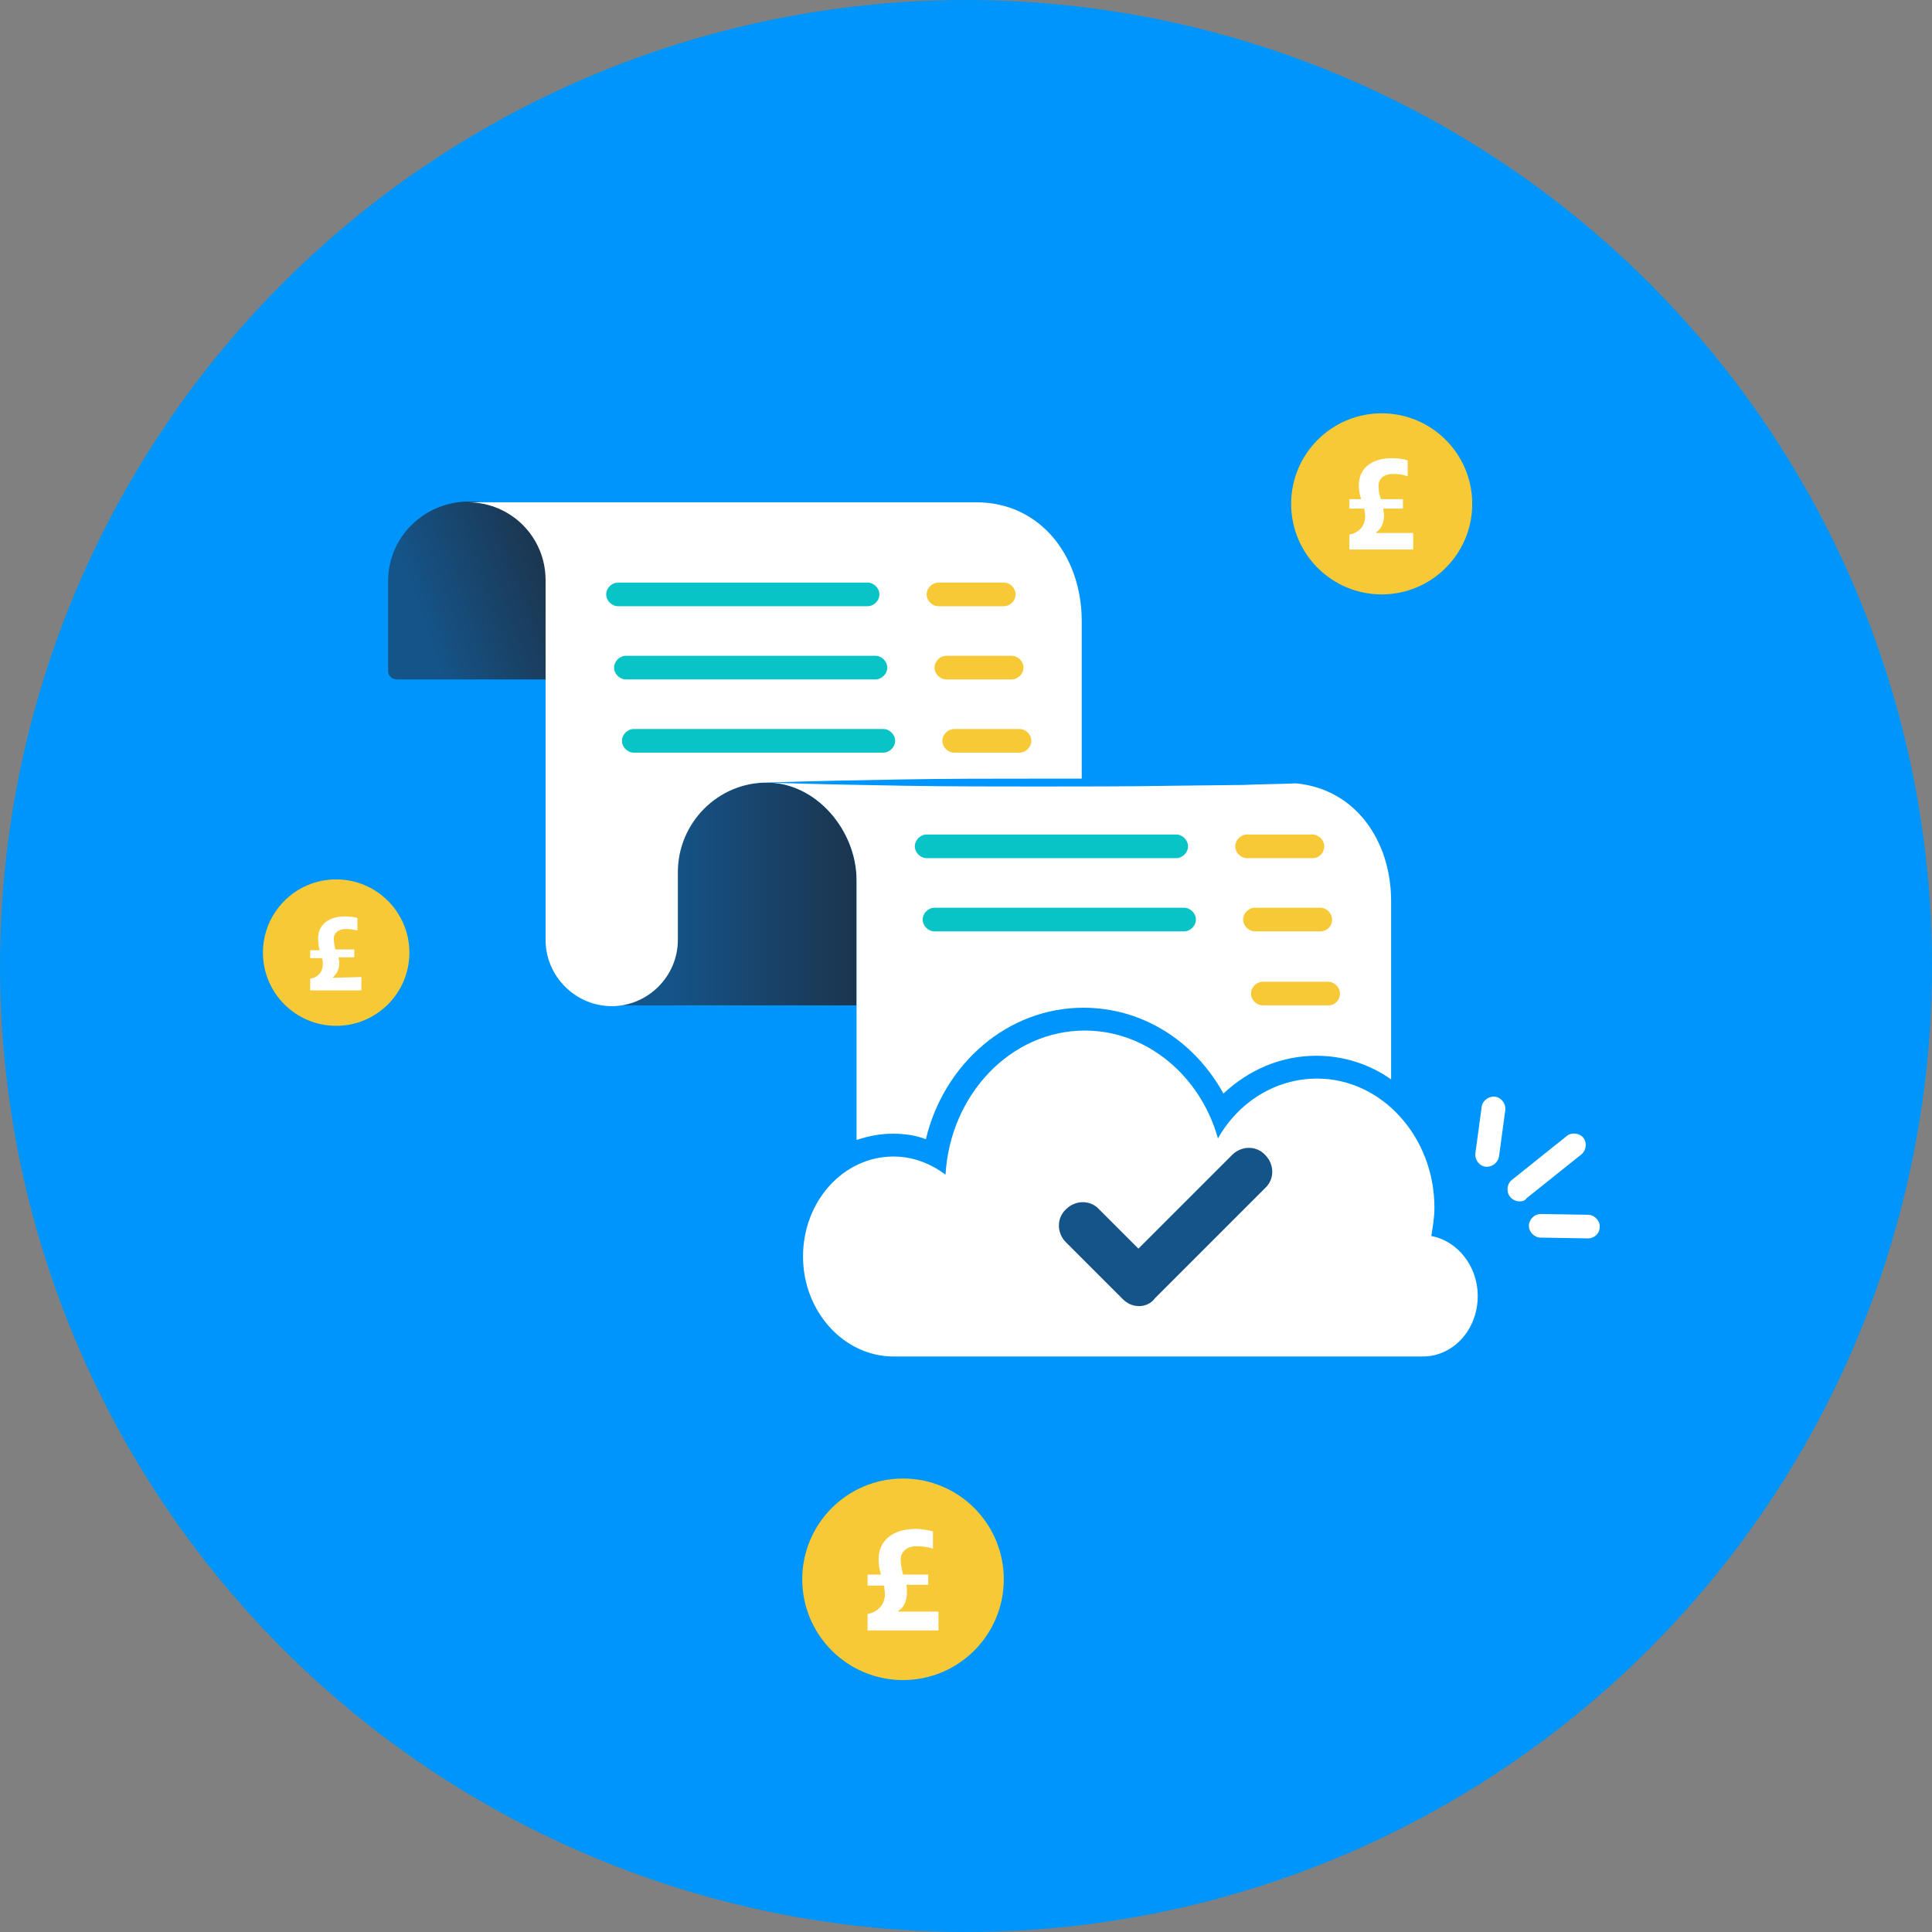
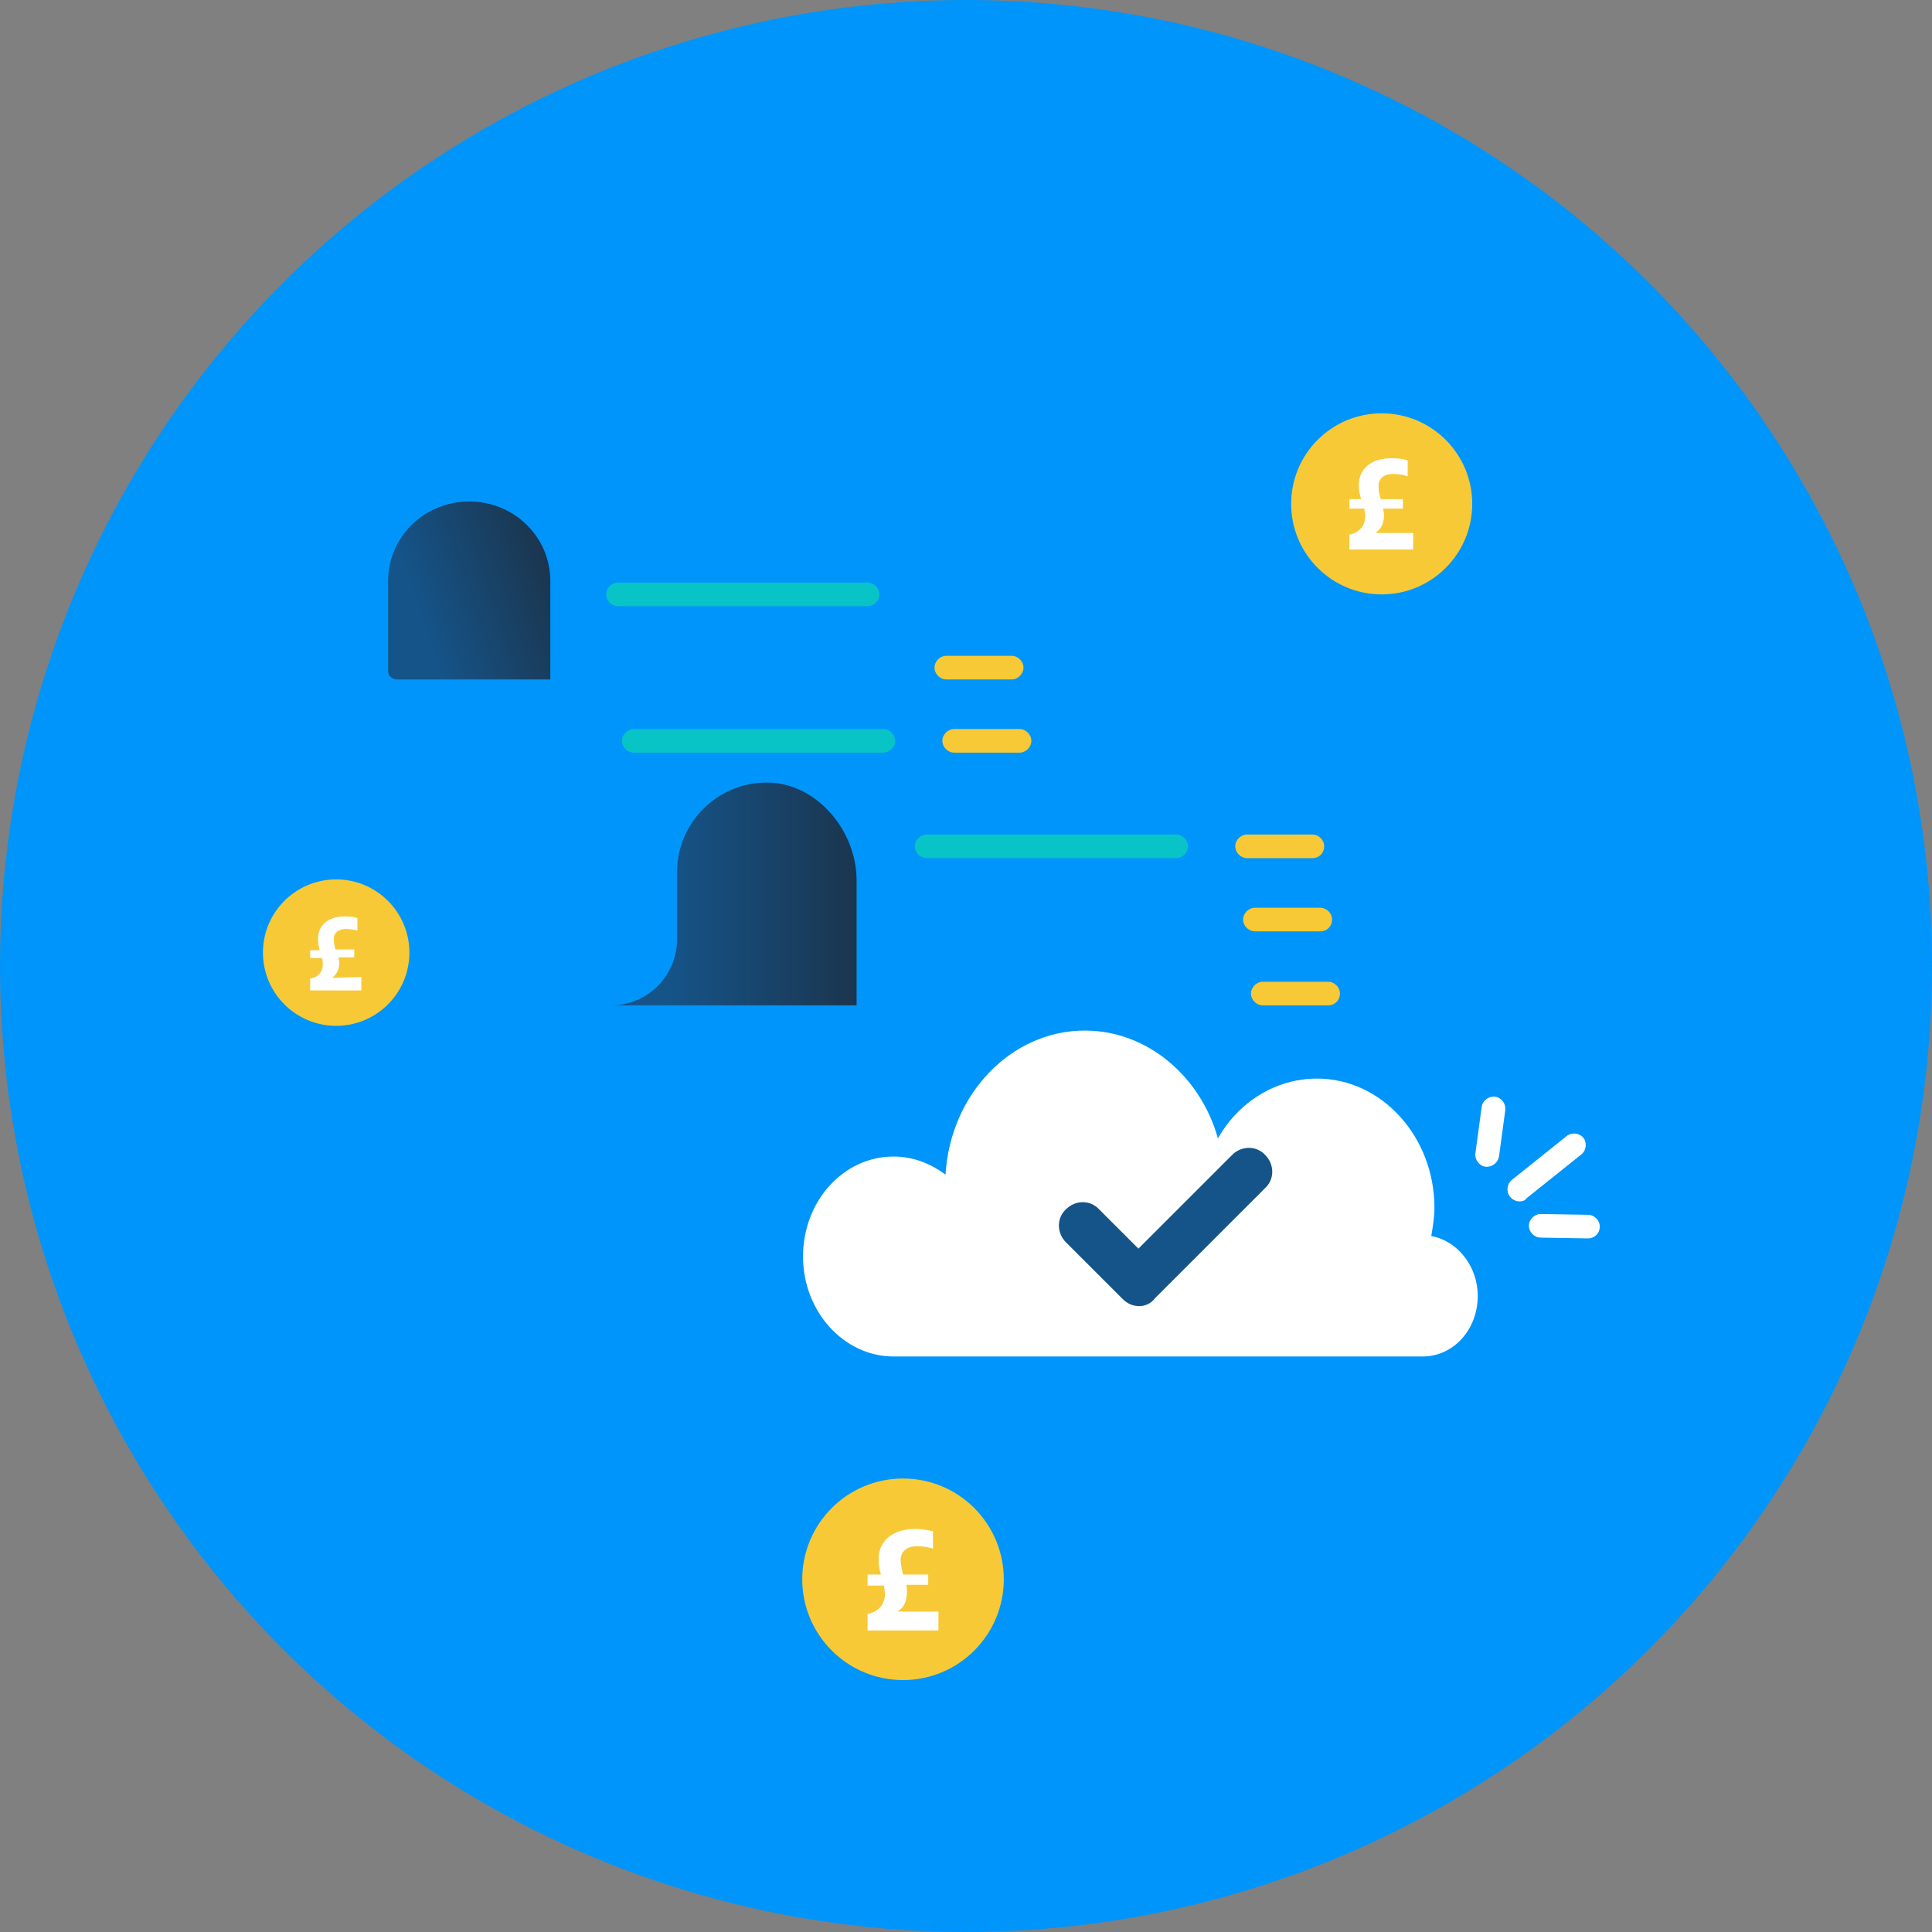
<svg xmlns="http://www.w3.org/2000/svg" width="75px" height="75px" id="Layer_1" x="0px" y="0px" viewBox="0 0 245.4 245.4" style="enable-background:new 0 0 245.4 245.4;" xml:space="preserve">
  <rect x="0" y="0" width="245.4" height="245.4" fill="#808080" stroke="none" />
  <style type="text/css">
	.st0{fill:#0095FA;}
	.st1{fill:url(#SVGID_1_);}
	.st2{fill:url(#SVGID_2_);}
	.st3{fill:#FFFFFF;}
	.st4{fill:#08C4C7;}
	.st5{fill:#F7C936;}
	.st6{fill:#155489;}
</style>
  <g>
    <circle class="st0" cx="122.7" cy="122.7" r="122.7" />
  </g>
  <g>
    <linearGradient id="SVGID_1_" gradientUnits="userSpaceOnUse" x1="47.721" y1="167.408" x2="70.289" y2="175.178" gradientTransform="matrix(1 0 0 -1 0 248)">
      <stop offset="0.253" style="stop-color:#155489" />
      <stop offset="1" style="stop-color:#1B354E" />
    </linearGradient>
    <path class="st1" d="M70.1,86.3H50.4c-0.6,0-1.1-0.5-1.1-1V73.8c0-5.6,4.6-10.1,10.3-10.1s10.3,4.5,10.3,10.1v12.5H70.1z" />
  </g>
  <g>
    <linearGradient id="SVGID_2_" gradientUnits="userSpaceOnUse" x1="77.6" y1="134.45" x2="108.8" y2="134.45" gradientTransform="matrix(1 0 0 -1 0 248)">
      <stop offset="0.229" style="stop-color:#155489" />
      <stop offset="1" style="stop-color:#1B354E" />
    </linearGradient>
    <path class="st2" d="M108.8,127.7H77.7h-0.1c4.7,0,8.4-3.8,8.4-8.4v-8.5c0-6.3,5.1-11.4,11.4-11.4s11.4,6.1,11.4,12.4V127.7z" />
  </g>
  <g>
-     <path class="st3" d="M108.8,111.8v33c1.5-0.5,3-0.8,4.6-0.8c1.5,0,2.9,0.2,4.2,0.7c2.3-9.6,10.4-16.7,20-16.7   c7.5,0,14.1,4.2,17.8,10.9c3.2-3,7.3-4.8,11.8-4.8c3.5,0,6.8,1.1,9.5,3v-22.6c0-7.8-4.6-14.3-12.1-15c-2.2,0.1-4.4,0.1-6.6,0.2   l-8.7,0.1c-5.8,0.1-11.6,0.1-17.3,0.1c-5.8,0-11.6,0-17.3-0.1c-5.8-0.1-11.6-0.2-17.3-0.4c5.8-0.2,11.6-0.3,17.3-0.4   c5.8-0.1,11.6-0.1,17.3-0.1c1.8,0,3.6,0,5.4,0v-20c0-8.2-5.2-15.1-13.4-15.1H59.4c5.5,0,9.9,4.4,9.9,9.9v45.7   c0,4.6,3.8,8.4,8.4,8.4s8.4-3.8,8.4-8.4v-8.6c0-6.3,5.1-11.4,11.3-11.4C103.7,99.4,108.8,105.5,108.8,111.8z" />
-   </g>
+     </g>
  <g>
    <g>
      <path class="st4" d="M149.4,109h-31.7c-0.8,0-1.5-0.7-1.5-1.5s0.7-1.5,1.5-1.5h31.7c0.8,0,1.5,0.7,1.5,1.5S150.2,109,149.4,109z" />
    </g>
    <g>
-       <path class="st4" d="M150.4,118.3h-31.7c-0.8,0-1.5-0.7-1.5-1.5s0.7-1.5,1.5-1.5h31.7c0.8,0,1.5,0.7,1.5,1.5    S151.2,118.3,150.4,118.3z" />
-     </g>
+       </g>
    <g>
      <path class="st4" d="M110.2,77H78.5c-0.8,0-1.5-0.7-1.5-1.5s0.7-1.5,1.5-1.5h31.7c0.8,0,1.5,0.7,1.5,1.5S111,77,110.2,77z" />
    </g>
    <g>
-       <path class="st4" d="M111.2,86.3H79.5c-0.8,0-1.5-0.7-1.5-1.5s0.7-1.5,1.5-1.5h31.7c0.8,0,1.5,0.7,1.5,1.5S112,86.3,111.2,86.3z" />
-     </g>
+       </g>
    <g>
      <path class="st4" d="M112.2,95.6H80.5c-0.8,0-1.5-0.7-1.5-1.5s0.7-1.5,1.5-1.5h31.7c0.8,0,1.5,0.7,1.5,1.5S113,95.6,112.2,95.6z" />
    </g>
  </g>
  <g>
    <g>
      <path class="st5" d="M166.7,109h-8.3c-0.8,0-1.5-0.7-1.5-1.5s0.7-1.5,1.5-1.5h8.3c0.8,0,1.5,0.7,1.5,1.5S167.6,109,166.7,109z" />
    </g>
    <g>
      <path class="st5" d="M167.7,118.3h-8.3c-0.8,0-1.5-0.7-1.5-1.5s0.7-1.5,1.5-1.5h8.3c0.8,0,1.5,0.7,1.5,1.5    S168.6,118.3,167.7,118.3z" />
    </g>
    <g>
      <path class="st5" d="M168.7,127.7h-8.3c-0.8,0-1.5-0.7-1.5-1.5s0.7-1.5,1.5-1.5h8.3c0.8,0,1.5,0.7,1.5,1.5    S169.6,127.7,168.7,127.7z" />
    </g>
    <g>
-       <path class="st5" d="M127.5,77h-8.3c-0.8,0-1.5-0.7-1.5-1.5s0.7-1.5,1.5-1.5h8.3c0.8,0,1.5,0.7,1.5,1.5S128.3,77,127.5,77z" />
-     </g>
+       </g>
    <g>
      <path class="st5" d="M128.5,86.3h-8.3c-0.8,0-1.5-0.7-1.5-1.5s0.7-1.5,1.5-1.5h8.3c0.8,0,1.5,0.7,1.5,1.5S129.3,86.3,128.5,86.3z" />
    </g>
    <g>
      <path class="st5" d="M129.5,95.6h-8.3c-0.8,0-1.5-0.7-1.5-1.5s0.7-1.5,1.5-1.5h8.3c0.8,0,1.5,0.7,1.5,1.5S130.3,95.6,129.5,95.6z" />
    </g>
  </g>
  <g>
    <g>
      <path class="st3" d="M188.9,148.2c-0.1,0-0.1,0-0.2,0c-0.8-0.1-1.4-0.9-1.3-1.7l0.8-5.9c0.1-0.8,0.9-1.4,1.7-1.3    c0.8,0.1,1.4,0.9,1.3,1.7l-0.8,5.9C190.3,147.6,189.6,148.2,188.9,148.2z" />
    </g>
    <g>
      <path class="st3" d="M201.7,157.3L201.7,157.3l-6-0.1c-0.8,0-1.5-0.7-1.5-1.5s0.7-1.5,1.5-1.5l6,0.1c0.8,0,1.5,0.7,1.5,1.5    C203.2,156.7,202.5,157.3,201.7,157.3z" />
    </g>
    <g>
      <path class="st3" d="M193,152.6c-0.4,0-0.9-0.2-1.2-0.6c-0.5-0.6-0.4-1.6,0.2-2.1l7-5.6c0.6-0.5,1.6-0.4,2.1,0.2    c0.5,0.6,0.4,1.6-0.2,2.1l-7,5.6C193.7,152.5,193.4,152.6,193,152.6z" />
    </g>
  </g>
  <g>
    <circle class="st5" cx="42.7" cy="121" r="9.3" />
  </g>
  <g>
    <circle class="st5" cx="114.7" cy="200.6" r="12.8" />
  </g>
  <g>
    <circle class="st5" cx="175.5" cy="64" r="11.5" />
  </g>
  <g>
    <path class="st3" d="M45.9,124.1v1.7h-6.5v-1.5c0.9-0.1,1.6-0.8,1.6-1.8c0-0.3,0-0.6-0.1-0.8h-1.5v-1h1.2c-0.1-0.4-0.2-0.9-0.2-1.5   c0-1.7,1.3-2.8,3.4-2.8c0.7,0,1.3,0.1,1.6,0.2v1.6c-0.4-0.1-0.9-0.2-1.5-0.2c-0.9,0-1.5,0.5-1.5,1.2c0,0.5,0.1,1,0.2,1.4H45v1h-2   c0,0.2,0.1,0.4,0.1,0.7c0,0.9-0.4,1.5-0.8,1.8v0.1L45.9,124.1L45.9,124.1z" />
  </g>
  <g>
    <path class="st3" d="M119.2,204.8v2.3h-9V205c1.2-0.2,2.2-1.1,2.2-2.5c0-0.4-0.1-0.8-0.1-1.1h-2.1V200h1.7c-0.2-0.6-0.3-1.2-0.3-2   c0-2.3,1.8-3.8,4.7-3.8c0.9,0,1.7,0.2,2.2,0.3v2.2c-0.6-0.2-1.3-0.3-2.1-0.3c-1.2,0-2,0.7-2,1.7c0,0.7,0.2,1.4,0.3,1.9h3.2v1.3   h-2.8c0.1,0.3,0.1,0.6,0.1,0.9c0,1.3-0.5,2.1-1.1,2.4v0.1h5.1V204.8z" />
  </g>
  <g>
    <path class="st3" d="M179.5,67.7v2.1h-8.1v-1.9c1.1-0.2,2-1,2-2.3c0-0.4-0.1-0.7-0.1-1h-1.9v-1.2h1.5c-0.2-0.5-0.3-1.1-0.3-1.8   c0-2.1,1.6-3.4,4.2-3.4c0.8,0,1.6,0.1,2,0.3v2c-0.5-0.2-1.2-0.3-1.9-0.3c-1.1,0-1.8,0.6-1.8,1.5c0,0.7,0.1,1.2,0.3,1.7h2.8v1.2   h-2.5c0,0.3,0.1,0.5,0.1,0.8c0,1.2-0.5,1.9-1,2.2v0.1C174.8,67.7,179.5,67.7,179.5,67.7z" />
  </g>
  <g>
    <path class="st3" d="M181.8,157l0.2,0.1L181.8,157L181.8,157L181.8,157L181.8,157L181.8,157L181.8,157c0.2-1.2,0.4-2.4,0.4-3.6   c0-9-6.7-16.4-14.9-16.4c-5.3,0-10,3-12.6,7.6l0,0c-2.2-7.9-9-13.7-16.9-13.7c-9.4,0-17.1,8.1-17.7,18.3l0,0   c-1.9-1.4-4.1-2.3-6.6-2.3c-6.4,0-11.5,5.7-11.5,12.7s5.2,12.7,11.5,12.7h67.2c3.9,0,7-3.4,7-7.7   C187.7,160.8,185.1,157.6,181.8,157z" />
  </g>
  <g>
    <path class="st6" d="M144.7,165.9c-0.8,0-1.5-0.3-2.1-0.9l-7.2-7.2c-1.2-1.2-1.2-3.1,0-4.2c1.2-1.2,3.1-1.2,4.2,0l5,5l11.9-11.9   c1.2-1.2,3.1-1.2,4.2,0c1.2,1.2,1.2,3.1,0,4.2l-14,14C146.2,165.6,145.4,165.9,144.7,165.9z" />
  </g>
</svg>